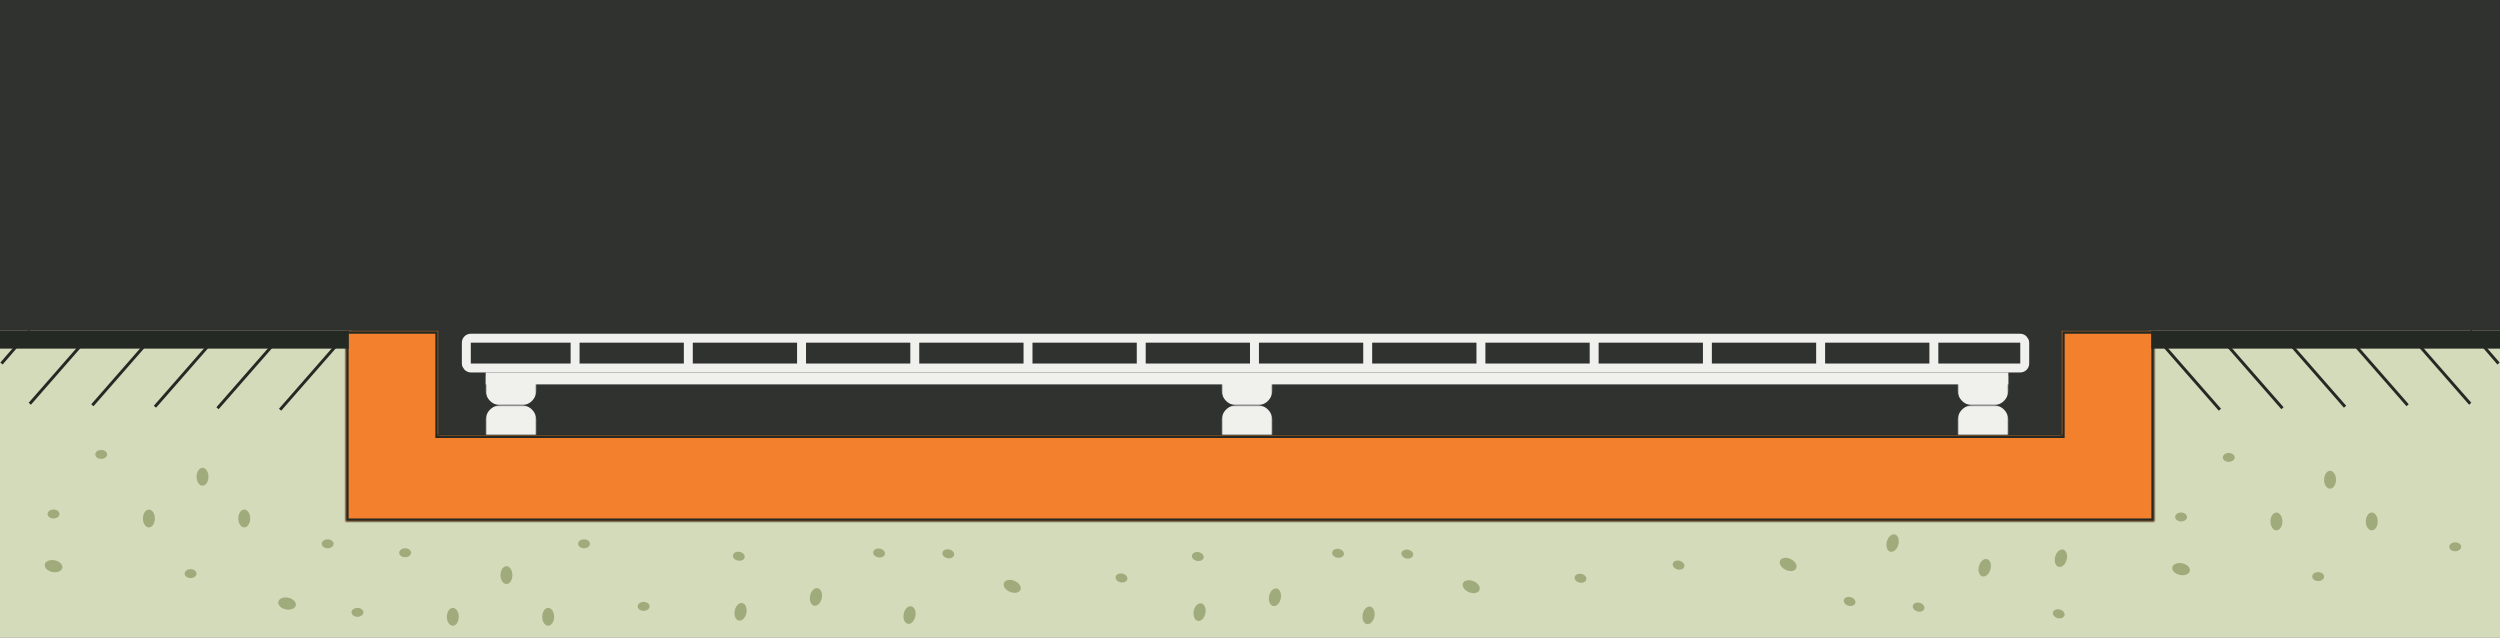
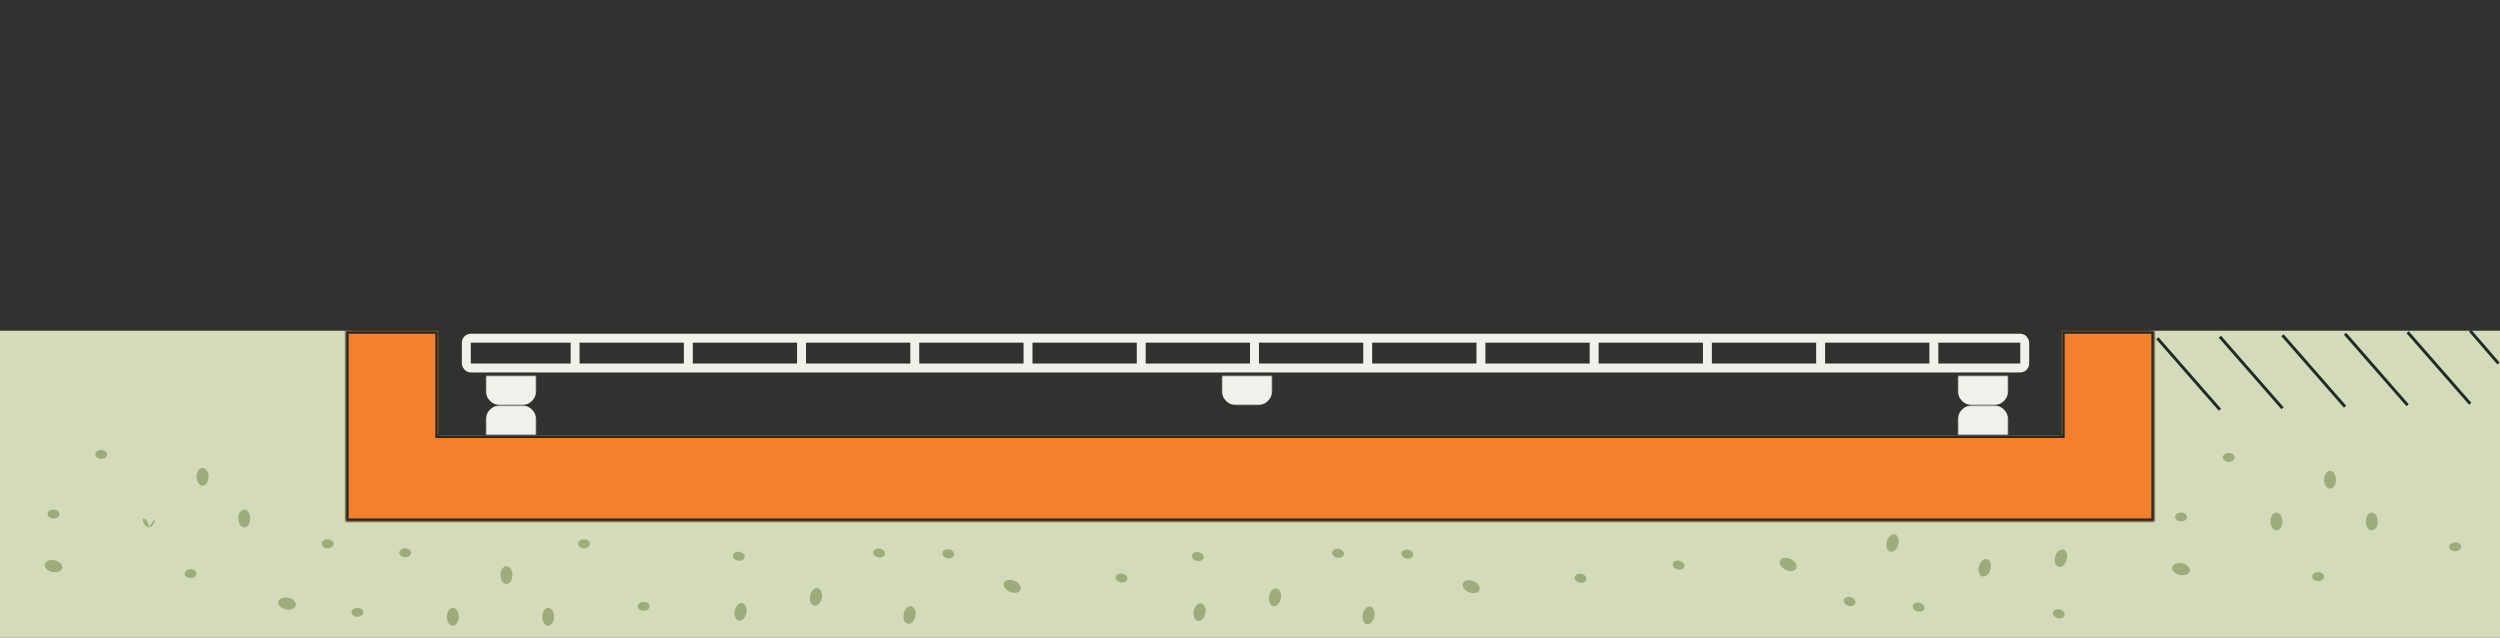
<svg xmlns="http://www.w3.org/2000/svg" width="839" height="214" viewBox="0 0 839 214" fill="none">
  <rect x="0" y="0" width="839" height="214" fill="#808080" stroke="none" />
  <path fill="#2F322F" d="M0 0h839v162H0z" />
  <path fill-rule="evenodd" clip-rule="evenodd" d="M0 111h118v63h603v-63h118v103H0V111z" fill="#D4DBBB" />
  <mask id="path-3-inside-1_1505_3561" fill="#fff">
    <path fill-rule="evenodd" clip-rule="evenodd" d="M116 111h31.102v35h544.796v-35H723v64H116v-64z" />
  </mask>
  <path fill-rule="evenodd" clip-rule="evenodd" d="M116 111h31.102v35h544.796v-35H723v64H116v-64z" fill="#F2802C" />
  <path d="M147.102 111h1v-1h-1v1zM116 111v-1h-1v1h1zm31.102 35h-1v1h1v-1zm544.796 0v1h1v-1h-1zm0-35v-1h-1v1h1zM723 111h1v-1h-1v1zm0 64v1h1v-1h-1zm-607 0h-1v1h1v-1zm31.102-65H116v2h31.102v-2zm1 36v-35h-2v35h2zm543.796-1H147.102v2h544.796v-2zm1 1v-35h-2v35h2zm-1-34H723v-2h-31.102v2zM722 111v64h2v-64h-2zm1 63h-16v2h16v-2zm-16 0h-15.102v2H707v-2zm-559.898 2h544.796v-2H147.102v2zM116 176h31.102v-2H116v2zm-1-30v29h2v-29h-2zm0-35v35h2v-35h-2z" fill="#252924" mask="url(#path-3-inside-1_1505_3561)" />
  <rect x="156.5" y="113.5" width="523" height="10" rx="1.5" stroke="#F0F0ED" stroke-width="3" />
  <path d="M193 114v9m38-9v9m38-9v9m38-9v9m38-9v9m38-9v9m38-9v9m38-9v9m38-9v9m38-9v9m38-9v9m38-9v9m38-9v9" stroke="#F0F0ED" stroke-width="3" />
-   <path fill="#F0F0ED" d="M163 125h511v4H163z" />
  <mask id="path-20-outside-2_1505_3561" maskUnits="userSpaceOnUse" x="657" y="126" width="17" height="10" fill="#000">
    <path fill="#fff" d="M657 126h17v10h-17z" />
    <path d="M660 129h11v2a2 2 0 01-2 2h-7a2 2 0 01-2-2v-2z" />
  </mask>
  <path d="M660 129v-3h-3v3h3zm11 0h3v-3h-3v3zm-11 3h11v-6h-11v6zm8-3v2h6v-2h-6zm1 1h-7v6h7v-6zm-6 1v-2h-6v2h6zm-1-1a1 1 0 011 1h-6a5 5 0 005 5v-6zm6 1a1 1 0 011-1v6a5 5 0 005-5h-6z" fill="#F0F0ED" mask="url(#path-20-outside-2_1505_3561)" />
  <mask id="path-22-outside-3_1505_3561" maskUnits="userSpaceOnUse" x="410" y="126" width="17" height="10" fill="#000">
    <path fill="#fff" d="M410 126h17v10h-17z" />
    <path d="M413 129h11v2a2 2 0 01-2 2h-7a2 2 0 01-2-2v-2z" />
  </mask>
  <path d="M413 129v-3h-3v3h3zm11 0h3v-3h-3v3zm-11 3h11v-6h-11v6zm8-3v2h6v-2h-6zm1 1h-7v6h7v-6zm-6 1v-2h-6v2h6zm-1-1a1 1 0 011 1h-6a5 5 0 005 5v-6zm6 1a1 1 0 011-1v6a5 5 0 005-5h-6z" fill="#F0F0ED" mask="url(#path-22-outside-3_1505_3561)" />
  <mask id="path-24-outside-4_1505_3561" maskUnits="userSpaceOnUse" x="163" y="126" width="17" height="10" fill="#000">
    <path fill="#fff" d="M163 126h17v10h-17z" />
    <path d="M166 129h11v2a2 2 0 01-2 2h-7a2 2 0 01-2-2v-2z" />
  </mask>
  <path d="M166 129v-3h-3v3h3zm11 0h3v-3h-3v3zm-11 3h11v-6h-11v6zm8-3v2h6v-2h-6zm1 1h-7v6h7v-6zm-6 1v-2h-6v2h6zm-1-1a1 1 0 011 1h-6a5 5 0 005 5v-6zm6 1a1 1 0 011-1v6a5 5 0 005-5h-6z" fill="#F0F0ED" mask="url(#path-24-outside-4_1505_3561)" />
  <mask id="path-26-outside-5_1505_3561" maskUnits="userSpaceOnUse" x="657" y="136" width="17" height="10" fill="#000">
    <path fill="#fff" d="M657 136h17v10h-17z" />
    <path d="M660 143h11v-2a2 2 0 00-2-2h-7a2 2 0 00-2 2v2z" />
  </mask>
  <path d="M660 143v3h-3v-3h3zm11 0h3v3h-3v-3zm-11-3h11v6h-11v-6zm8 3v-2h6v2h-6zm1-1h-7v-6h7v6zm-6-1v2h-6v-2h6zm-1 1a1 1 0 001-1h-6a5 5 0 015-5v6zm6-1a1 1 0 001 1v-6a5 5 0 015 5h-6z" fill="#F0F0ED" mask="url(#path-26-outside-5_1505_3561)" />
  <mask id="path-28-outside-6_1505_3561" maskUnits="userSpaceOnUse" x="410" y="136" width="17" height="10" fill="#000">
    <path fill="#fff" d="M410 136h17v10h-17z" />
    <path d="M413 143h11v-2a2 2 0 00-2-2h-7a2 2 0 00-2 2v2z" />
  </mask>
-   <path d="M413 143v3h-3v-3h3zm11 0h3v3h-3v-3zm-11-3h11v6h-11v-6zm8 3v-2h6v2h-6zm1-1h-7v-6h7v6zm-6-1v2h-6v-2h6zm-1 1a1 1 0 001-1h-6a5 5 0 015-5v6zm6-1a1 1 0 001 1v-6a5 5 0 015 5h-6z" fill="#F0F0ED" mask="url(#path-28-outside-6_1505_3561)" />
  <mask id="path-30-outside-7_1505_3561" maskUnits="userSpaceOnUse" x="163" y="136" width="17" height="10" fill="#000">
    <path fill="#fff" d="M163 136h17v10h-17z" />
    <path d="M166 143h11v-2a2 2 0 00-2-2h-7a2 2 0 00-2 2v2z" />
  </mask>
  <path d="M166 143v3h-3v-3h3zm11 0h3v3h-3v-3zm-11-3h11v6h-11v-6zm8 3v-2h6v2h-6zm1-1h-7v-6h7v6zm-6-1v2h-6v-2h6zm-1 1a1 1 0 001-1h-6a5 5 0 015-5v6zm6-1a1 1 0 001 1v-6a5 5 0 015 5h-6z" fill="#F0F0ED" mask="url(#path-30-outside-7_1505_3561)" />
-   <path fill="#252924" d="M0 111h117v6H0z" />
-   <path d="M94 137.5l21-24M73 137l21-24m-42 23.5l21-24M31 136l21-24m-42 23.5l21-24M.5 122l9.5-11" stroke="#252924" />
-   <path fill="#252924" d="M839 111H722v6h117z" />
  <path d="M745 137.5l-21-24m42 23.5l-21-24m42 23.5l-21-24m42 23.5l-21-24m42 23.5l-21-24m30.5 10.5l-9.5-11" stroke="#252924" />
-   <path fill-rule="evenodd" clip-rule="evenodd" d="M33.968 154c1.104 0 2-.672 2-1.5s-.896-1.5-2-1.5c-1.105 0-2 .672-2 1.5s.895 1.5 2 1.5zm36 6c0 1.657-.895 3-2 3s-2-1.343-2-3 .895-3 2-3 2 1.343 2 3zm-52.394 31.961c-1.625-.326-2.765-1.469-2.547-2.552.217-1.083 1.71-1.696 3.335-1.369 1.624.326 2.765 1.469 2.547 2.552-.218 1.083-1.71 1.696-3.335 1.369zM81.968 177c1.105 0 2-1.343 2-3s-.895-3-2-3-2 1.343-2 3 .895 3 2 3zm-30-3c0 1.657-.896 3-2 3-1.105 0-2-1.343-2-3s.895-3 2-3c1.104 0 2 1.343 2 3zm-34 0c1.105 0 2-.672 2-1.5s-.895-1.5-2-1.5-2 .672-2 1.5.895 1.5 2 1.5zm48 18.5c0 .828-.895 1.5-2 1.5s-2-.672-2-1.5.895-1.5 2-1.5 2 .672 2 1.5zm46-10c0 .828-.896 1.5-2 1.5-1.105 0-2-.672-2-1.5s.895-1.5 2-1.5c1.104 0 2 .672 2 1.5zm636-27.5c1.105 0 2-.672 2-1.5s-.895-1.5-2-1.5-2 .672-2 1.5.895 1.5 2 1.5zm36 6c0 1.657-.895 3-2 3s-2-1.343-2-3 .895-3 2-3 2 1.343 2 3zm-52.394 31.961c-1.625-.326-2.765-1.469-2.547-2.552.217-1.083 1.711-1.696 3.335-1.369 1.624.326 2.765 1.469 2.547 2.552-.218 1.083-1.711 1.696-3.335 1.369zM795.968 178c1.105 0 2-1.343 2-3s-.895-3-2-3-2 1.343-2 3 .895 3 2 3zm-30-3c0 1.657-.895 3-2 3s-2-1.343-2-3 .895-3 2-3 2 1.343 2 3zm-34 0c1.105 0 2-.672 2-1.5s-.895-1.5-2-1.5-2 .672-2 1.5.895 1.5 2 1.5zm48 18.5c0 .828-.895 1.5-2 1.5s-2-.672-2-1.5.895-1.5 2-1.5 2 .672 2 1.5zm46-10c0 .828-.895 1.5-2 1.5s-2-.672-2-1.5.895-1.5 2-1.5 2 .672 2 1.5zM196 184c1.105 0 2-.672 2-1.5s-.895-1.5-2-1.5c-1.104 0-2 .672-2 1.5s.896 1.5 2 1.5zm-26.032 12c1.104 0 2-1.343 2-3s-.896-3-2-3c-1.105 0-2 1.343-2 3s.895 3 2 3zm-76.574 5.961c-.217 1.083.923 2.226 2.547 2.552 1.625.327 3.118-.287 3.336-1.37.217-1.083-.923-2.225-2.547-2.552-1.625-.326-3.118.287-3.336 1.37zM185.968 207c0 1.657-.896 3-2 3-1.105 0-2-1.343-2-3s.895-3 2-3c1.104 0 2 1.343 2 3zm-34 3c1.104 0 2-1.343 2-3s-.896-3-2-3c-1.105 0-2 1.343-2 3s.895 3 2 3zm-30-4.5c0 .828-.896 1.5-2 1.5-1.105 0-2-.672-2-1.5s.895-1.5 2-1.5c1.104 0 2 .672 2 1.5zm16-20c0 .828-.896 1.5-2 1.5-1.105 0-2-.672-2-1.5s.895-1.5 2-1.5c1.104 0 2 .672 2 1.5zM216 205c1.105 0 2-.672 2-1.5s-.895-1.5-2-1.5c-1.104 0-2 .672-2 1.5s.896 1.5 2 1.5zm30.57-.055c.315-1.626 1.449-2.775 2.533-2.565 1.085.21 1.709 1.698 1.394 3.325-.315 1.627-1.449 2.775-2.533 2.566-1.085-.21-1.709-1.699-1.394-3.326zm93.886-10.016c1.532.629 2.435 1.967 2.016 2.989-.42 1.022-2.002 1.34-3.535.711-1.533-.629-2.436-1.967-2.016-2.989.419-1.022 2.002-1.34 3.535-.711zm-66.064 2.459c-1.085-.21-2.219.938-2.533 2.565-.315 1.627.309 3.116 1.393 3.325 1.085.21 2.219-.938 2.534-2.565.314-1.627-.31-3.116-1.394-3.325zm28.884 8.643c.315-1.626 1.449-2.775 2.534-2.565 1.084.209 1.708 1.698 1.393 3.325-.314 1.627-1.448 2.775-2.533 2.565-1.084-.209-1.708-1.698-1.394-3.325zm73.381-13.542c-1.084-.21-2.091.28-2.248 1.093-.158.813.594 1.643 1.679 1.853 1.084.209 2.091-.28 2.248-1.093.157-.814-.594-1.643-1.679-1.853zm-83.612-7.28c.157-.813 1.164-1.303 2.248-1.093 1.085.21 1.836 1.039 1.679 1.853-.158.813-1.164 1.302-2.249 1.093-1.084-.21-1.836-1.04-1.678-1.853zm25.489-.829c-1.085-.21-2.092.279-2.249 1.093-.157.813.594 1.642 1.679 1.852 1.084.21 2.091-.279 2.248-1.093.158-.813-.594-1.642-1.678-1.852zm-72.551 1.91c.157-.813 1.164-1.303 2.248-1.093 1.085.21 1.836 1.039 1.679 1.853-.158.813-1.164 1.302-2.249 1.093-1.084-.21-1.836-1.04-1.678-1.853zm157.165 16.191c-1.084-.209-2.219.939-2.533 2.566-.315 1.627.309 3.115 1.393 3.325 1.085.21 2.219-.939 2.534-2.565.315-1.627-.31-3.116-1.394-3.326zm93.368-4.461c.42-1.022-.483-2.361-2.016-2.99s-3.115-.31-3.534.712c-.42 1.021.483 2.36 2.016 2.989 1.532.629 3.115.31 3.534-.711zm-70.613 2.035c.315-1.627 1.449-2.776 2.534-2.566 1.084.21 1.708 1.699 1.393 3.325-.314 1.627-1.448 2.776-2.533 2.566-1.084-.21-1.708-1.699-1.394-3.325zm33.951 3.512c-1.084-.21-2.218.939-2.533 2.566-.315 1.626.309 3.115 1.394 3.325 1.084.21 2.218-.939 2.533-2.566.315-1.626-.309-3.115-1.394-3.325zm68.6-9.883c.157-.814 1.164-1.303 2.248-1.093 1.084.21 1.836 1.039 1.679 1.852-.158.814-1.164 1.303-2.249 1.093-1.084-.21-1.836-1.039-1.678-1.852zm-79.116-9.466c-1.085-.21-2.091.279-2.249 1.093-.157.813.595 1.642 1.679 1.852 1.084.21 2.091-.279 2.248-1.093.158-.813-.594-1.642-1.678-1.852zm20.992 1.356c.157-.813 1.164-1.302 2.248-1.093 1.085.21 1.836 1.04 1.679 1.853-.157.813-1.164 1.303-2.249 1.093-1.084-.21-1.836-1.039-1.678-1.853zm-68.054-.275c-1.085-.21-2.091.279-2.249 1.093-.157.813.594 1.642 1.679 1.852 1.084.21 2.091-.279 2.248-1.093.158-.813-.594-1.642-1.678-1.852zm291.298 2.561c-.429 1.6-1.641 2.666-2.708 2.38-1.067-.286-1.584-1.815-1.156-3.415.429-1.601 1.642-2.666 2.709-2.381 1.067.286 1.584 1.815 1.155 3.416zm-94.358 3.357c-1.485-.736-2.291-2.135-1.8-3.125.49-.989 2.091-1.195 3.576-.459 1.484.735 2.29 2.134 1.8 3.124-.491.99-2.092 1.195-3.576.46zm66.072 2.215c1.067.286 2.279-.779 2.708-2.38.429-1.6-.088-3.129-1.155-3.415-1.067-.286-2.28.78-2.709 2.38-.429 1.6.089 3.129 1.156 3.415zm-28.202-10.662c-.428 1.6-1.641 2.666-2.708 2.38-1.067-.286-1.584-1.815-1.155-3.415.428-1.601 1.641-2.666 2.708-2.38 1.067.285 1.584 1.815 1.155 3.415zm-74.154 8.323c1.067.286 2.106-.131 2.32-.931.214-.8-.477-1.681-1.544-1.967-1.067-.286-2.105.131-2.32.932-.214.8.477 1.68 1.544 1.966zm82.889 13.169c-.214.801-1.253 1.218-2.32.932-1.067-.286-1.758-1.167-1.543-1.967.214-.8 1.253-1.217 2.32-.931 1.067.286 1.758 1.166 1.543 1.966zm-25.483-.974c1.067.286 2.105-.131 2.32-.931.214-.8-.477-1.68-1.544-1.966-1.067-.286-2.106.131-2.32.931-.214.8.477 1.681 1.544 1.966zm72.504 3.221c-.214.8-1.253 1.217-2.32.931-1.067-.286-1.758-1.167-1.544-1.967.215-.8 1.254-1.217 2.32-.931 1.067.286 1.758 1.166 1.544 1.967z" fill="#A0AB7B" />
+   <path fill-rule="evenodd" clip-rule="evenodd" d="M33.968 154c1.104 0 2-.672 2-1.5s-.896-1.5-2-1.5c-1.105 0-2 .672-2 1.5s.895 1.5 2 1.5zm36 6c0 1.657-.895 3-2 3s-2-1.343-2-3 .895-3 2-3 2 1.343 2 3zm-52.394 31.961c-1.625-.326-2.765-1.469-2.547-2.552.217-1.083 1.71-1.696 3.335-1.369 1.624.326 2.765 1.469 2.547 2.552-.218 1.083-1.71 1.696-3.335 1.369zM81.968 177c1.105 0 2-1.343 2-3s-.895-3-2-3-2 1.343-2 3 .895 3 2 3zm-30-3c0 1.657-.896 3-2 3-1.105 0-2-1.343-2-3c1.104 0 2 1.343 2 3zm-34 0c1.105 0 2-.672 2-1.5s-.895-1.5-2-1.5-2 .672-2 1.5.895 1.5 2 1.5zm48 18.5c0 .828-.895 1.5-2 1.5s-2-.672-2-1.5.895-1.5 2-1.5 2 .672 2 1.5zm46-10c0 .828-.896 1.5-2 1.5-1.105 0-2-.672-2-1.5s.895-1.5 2-1.5c1.104 0 2 .672 2 1.5zm636-27.5c1.105 0 2-.672 2-1.5s-.895-1.5-2-1.5-2 .672-2 1.5.895 1.5 2 1.5zm36 6c0 1.657-.895 3-2 3s-2-1.343-2-3 .895-3 2-3 2 1.343 2 3zm-52.394 31.961c-1.625-.326-2.765-1.469-2.547-2.552.217-1.083 1.711-1.696 3.335-1.369 1.624.326 2.765 1.469 2.547 2.552-.218 1.083-1.711 1.696-3.335 1.369zM795.968 178c1.105 0 2-1.343 2-3s-.895-3-2-3-2 1.343-2 3 .895 3 2 3zm-30-3c0 1.657-.895 3-2 3s-2-1.343-2-3 .895-3 2-3 2 1.343 2 3zm-34 0c1.105 0 2-.672 2-1.5s-.895-1.5-2-1.5-2 .672-2 1.5.895 1.5 2 1.5zm48 18.5c0 .828-.895 1.5-2 1.5s-2-.672-2-1.5.895-1.5 2-1.5 2 .672 2 1.5zm46-10c0 .828-.895 1.5-2 1.5s-2-.672-2-1.5.895-1.5 2-1.5 2 .672 2 1.5zM196 184c1.105 0 2-.672 2-1.5s-.895-1.5-2-1.5c-1.104 0-2 .672-2 1.5s.896 1.5 2 1.5zm-26.032 12c1.104 0 2-1.343 2-3s-.896-3-2-3c-1.105 0-2 1.343-2 3s.895 3 2 3zm-76.574 5.961c-.217 1.083.923 2.226 2.547 2.552 1.625.327 3.118-.287 3.336-1.37.217-1.083-.923-2.225-2.547-2.552-1.625-.326-3.118.287-3.336 1.37zM185.968 207c0 1.657-.896 3-2 3-1.105 0-2-1.343-2-3s.895-3 2-3c1.104 0 2 1.343 2 3zm-34 3c1.104 0 2-1.343 2-3s-.896-3-2-3c-1.105 0-2 1.343-2 3s.895 3 2 3zm-30-4.5c0 .828-.896 1.5-2 1.5-1.105 0-2-.672-2-1.5s.895-1.5 2-1.5c1.104 0 2 .672 2 1.5zm16-20c0 .828-.896 1.5-2 1.5-1.105 0-2-.672-2-1.5s.895-1.5 2-1.5c1.104 0 2 .672 2 1.5zM216 205c1.105 0 2-.672 2-1.5s-.895-1.5-2-1.5c-1.104 0-2 .672-2 1.5s.896 1.5 2 1.5zm30.57-.055c.315-1.626 1.449-2.775 2.533-2.565 1.085.21 1.709 1.698 1.394 3.325-.315 1.627-1.449 2.775-2.533 2.566-1.085-.21-1.709-1.699-1.394-3.326zm93.886-10.016c1.532.629 2.435 1.967 2.016 2.989-.42 1.022-2.002 1.34-3.535.711-1.533-.629-2.436-1.967-2.016-2.989.419-1.022 2.002-1.34 3.535-.711zm-66.064 2.459c-1.085-.21-2.219.938-2.533 2.565-.315 1.627.309 3.116 1.393 3.325 1.085.21 2.219-.938 2.534-2.565.314-1.627-.31-3.116-1.394-3.325zm28.884 8.643c.315-1.626 1.449-2.775 2.534-2.565 1.084.209 1.708 1.698 1.393 3.325-.314 1.627-1.448 2.775-2.533 2.565-1.084-.209-1.708-1.698-1.394-3.325zm73.381-13.542c-1.084-.21-2.091.28-2.248 1.093-.158.813.594 1.643 1.679 1.853 1.084.209 2.091-.28 2.248-1.093.157-.814-.594-1.643-1.679-1.853zm-83.612-7.28c.157-.813 1.164-1.303 2.248-1.093 1.085.21 1.836 1.039 1.679 1.853-.158.813-1.164 1.302-2.249 1.093-1.084-.21-1.836-1.04-1.678-1.853zm25.489-.829c-1.085-.21-2.092.279-2.249 1.093-.157.813.594 1.642 1.679 1.852 1.084.21 2.091-.279 2.248-1.093.158-.813-.594-1.642-1.678-1.852zm-72.551 1.91c.157-.813 1.164-1.303 2.248-1.093 1.085.21 1.836 1.039 1.679 1.853-.158.813-1.164 1.302-2.249 1.093-1.084-.21-1.836-1.04-1.678-1.853zm157.165 16.191c-1.084-.209-2.219.939-2.533 2.566-.315 1.627.309 3.115 1.393 3.325 1.085.21 2.219-.939 2.534-2.565.315-1.627-.31-3.116-1.394-3.326zm93.368-4.461c.42-1.022-.483-2.361-2.016-2.99s-3.115-.31-3.534.712c-.42 1.021.483 2.36 2.016 2.989 1.532.629 3.115.31 3.534-.711zm-70.613 2.035c.315-1.627 1.449-2.776 2.534-2.566 1.084.21 1.708 1.699 1.393 3.325-.314 1.627-1.448 2.776-2.533 2.566-1.084-.21-1.708-1.699-1.394-3.325zm33.951 3.512c-1.084-.21-2.218.939-2.533 2.566-.315 1.626.309 3.115 1.394 3.325 1.084.21 2.218-.939 2.533-2.566.315-1.626-.309-3.115-1.394-3.325zm68.6-9.883c.157-.814 1.164-1.303 2.248-1.093 1.084.21 1.836 1.039 1.679 1.852-.158.814-1.164 1.303-2.249 1.093-1.084-.21-1.836-1.039-1.678-1.852zm-79.116-9.466c-1.085-.21-2.091.279-2.249 1.093-.157.813.595 1.642 1.679 1.852 1.084.21 2.091-.279 2.248-1.093.158-.813-.594-1.642-1.678-1.852zm20.992 1.356c.157-.813 1.164-1.302 2.248-1.093 1.085.21 1.836 1.04 1.679 1.853-.157.813-1.164 1.303-2.249 1.093-1.084-.21-1.836-1.039-1.678-1.853zm-68.054-.275c-1.085-.21-2.091.279-2.249 1.093-.157.813.594 1.642 1.679 1.852 1.084.21 2.091-.279 2.248-1.093.158-.813-.594-1.642-1.678-1.852zm291.298 2.561c-.429 1.6-1.641 2.666-2.708 2.38-1.067-.286-1.584-1.815-1.156-3.415.429-1.601 1.642-2.666 2.709-2.381 1.067.286 1.584 1.815 1.155 3.416zm-94.358 3.357c-1.485-.736-2.291-2.135-1.8-3.125.49-.989 2.091-1.195 3.576-.459 1.484.735 2.29 2.134 1.8 3.124-.491.99-2.092 1.195-3.576.46zm66.072 2.215c1.067.286 2.279-.779 2.708-2.38.429-1.6-.088-3.129-1.155-3.415-1.067-.286-2.28.78-2.709 2.38-.429 1.6.089 3.129 1.156 3.415zm-28.202-10.662c-.428 1.6-1.641 2.666-2.708 2.38-1.067-.286-1.584-1.815-1.155-3.415.428-1.601 1.641-2.666 2.708-2.38 1.067.285 1.584 1.815 1.155 3.415zm-74.154 8.323c1.067.286 2.106-.131 2.32-.931.214-.8-.477-1.681-1.544-1.967-1.067-.286-2.105.131-2.32.932-.214.8.477 1.68 1.544 1.966zm82.889 13.169c-.214.801-1.253 1.218-2.32.932-1.067-.286-1.758-1.167-1.543-1.967.214-.8 1.253-1.217 2.32-.931 1.067.286 1.758 1.166 1.543 1.966zm-25.483-.974c1.067.286 2.105-.131 2.32-.931.214-.8-.477-1.68-1.544-1.966-1.067-.286-2.106.131-2.32.931-.214.8.477 1.681 1.544 1.966zm72.504 3.221c-.214.8-1.253 1.217-2.32.931-1.067-.286-1.758-1.167-1.544-1.967.215-.8 1.254-1.217 2.32-.931 1.067.286 1.758 1.166 1.544 1.967z" fill="#A0AB7B" />
</svg>